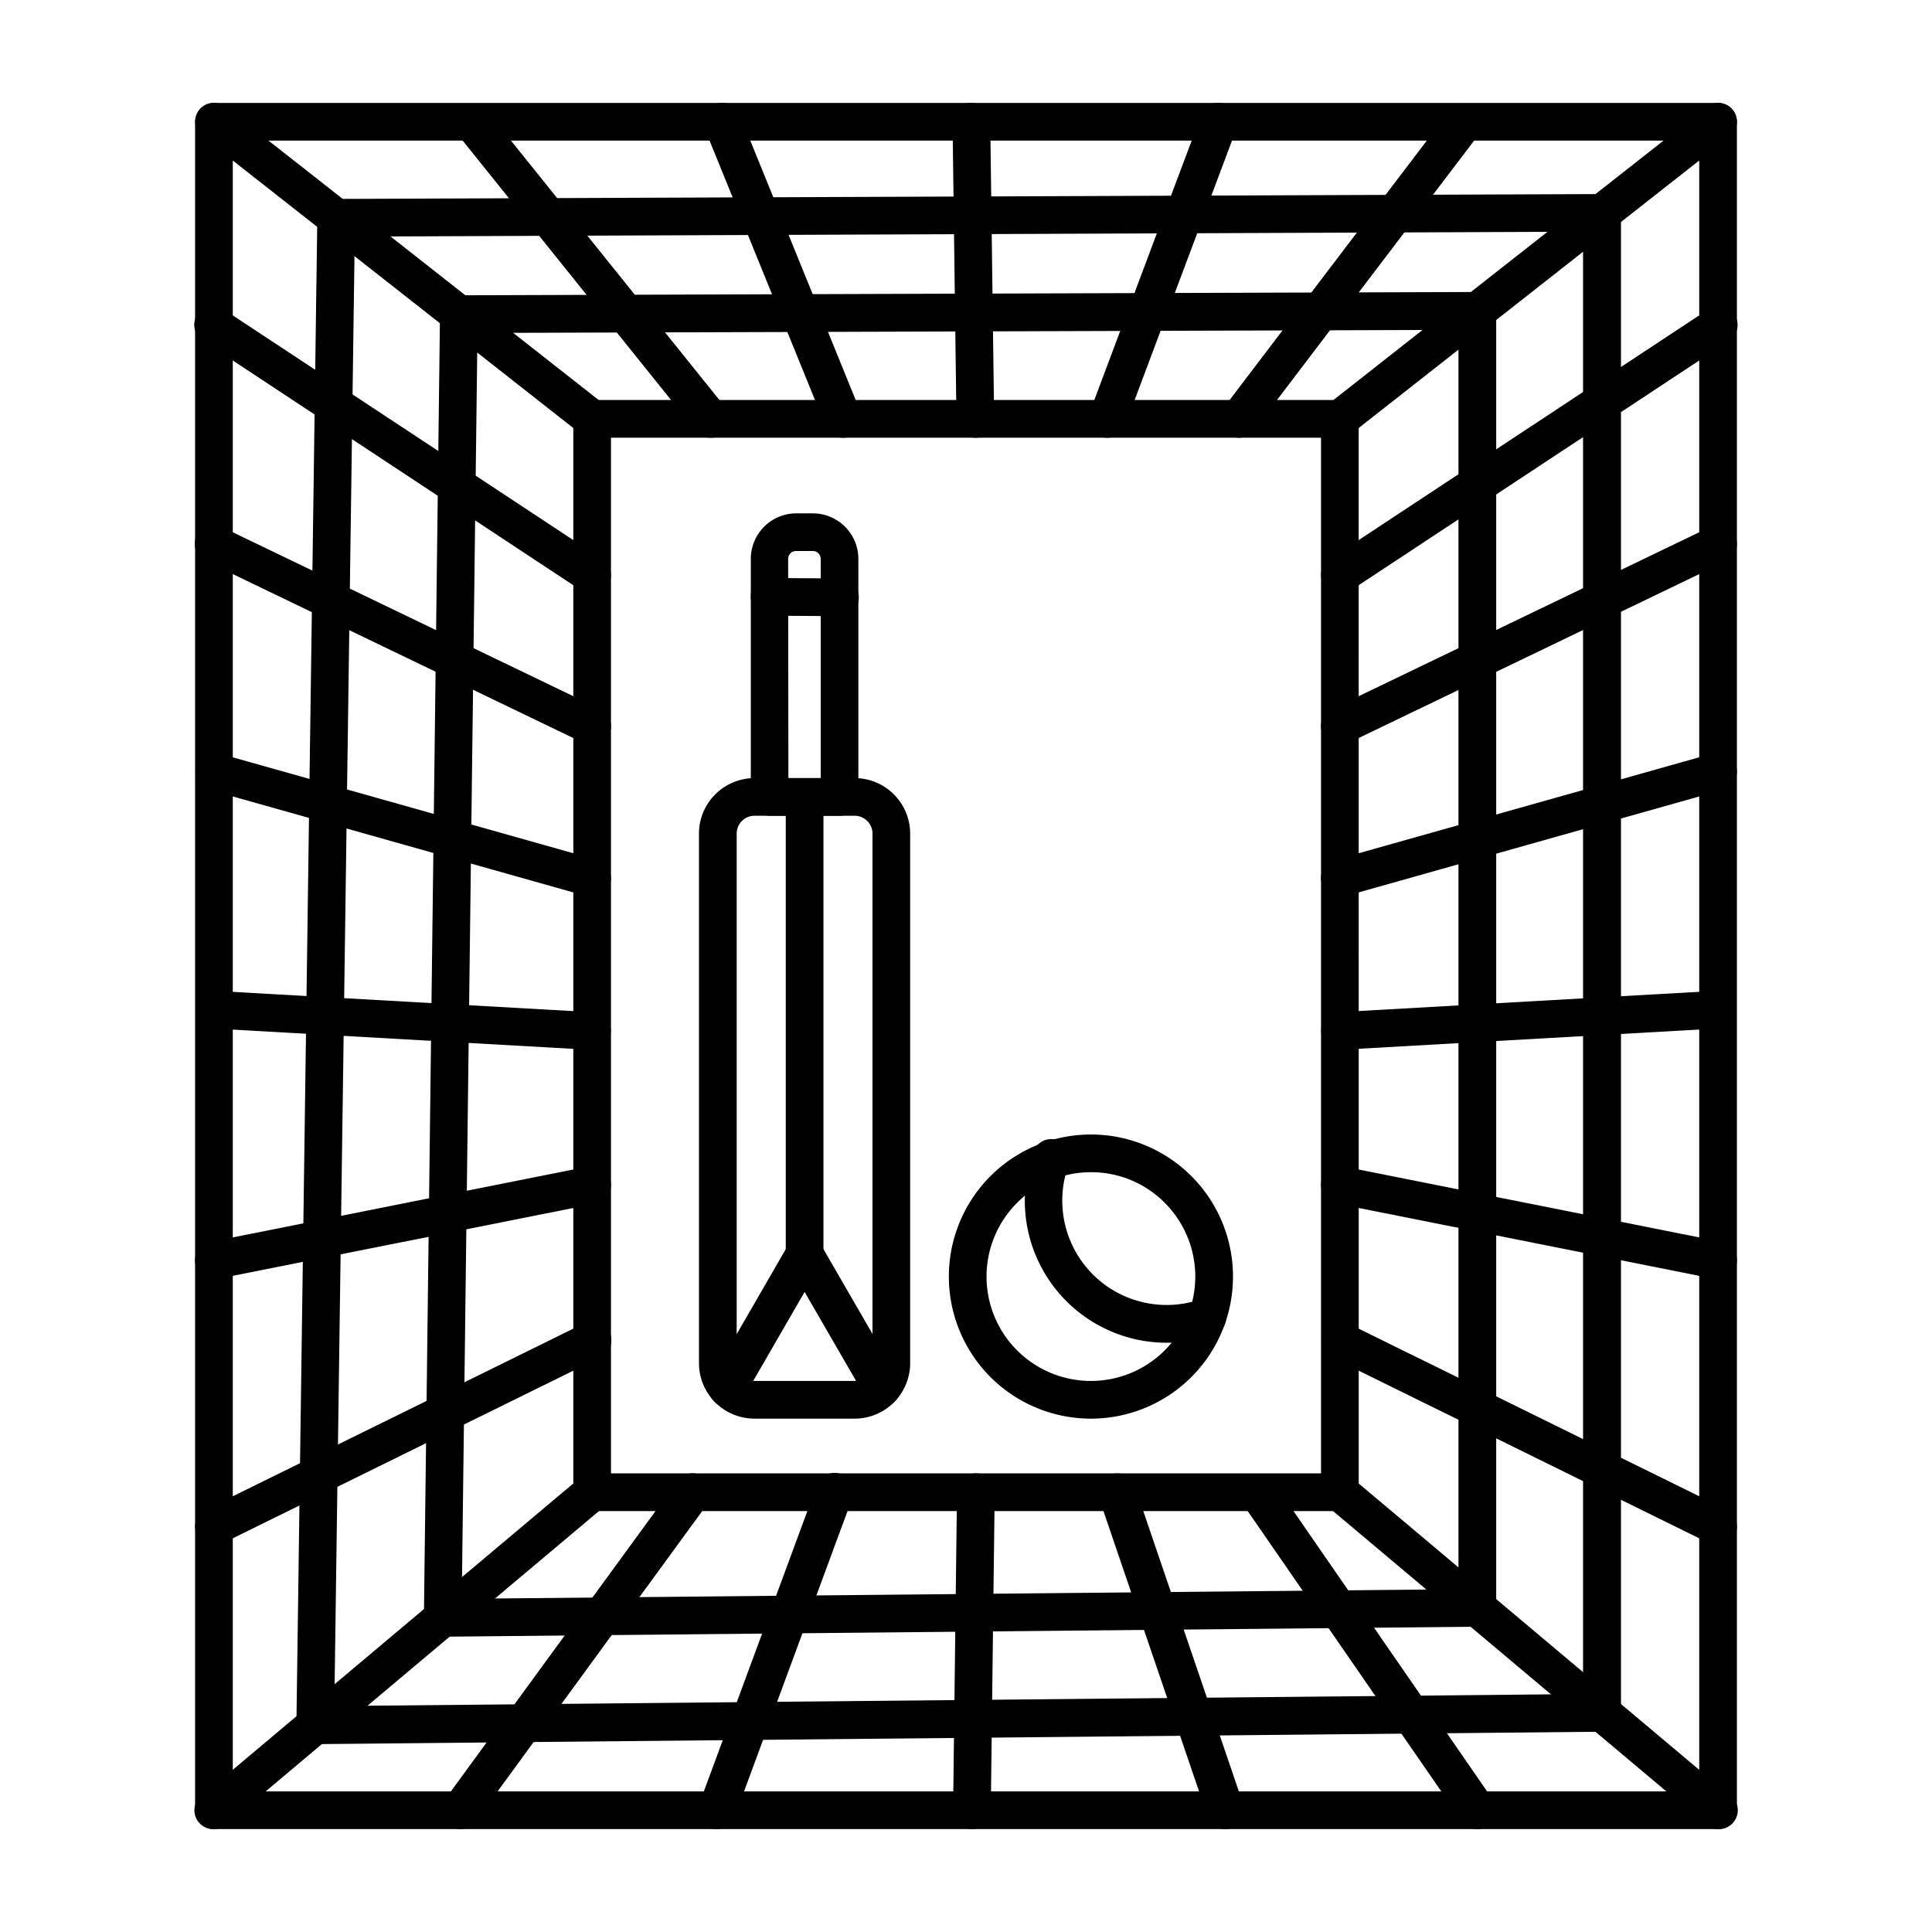
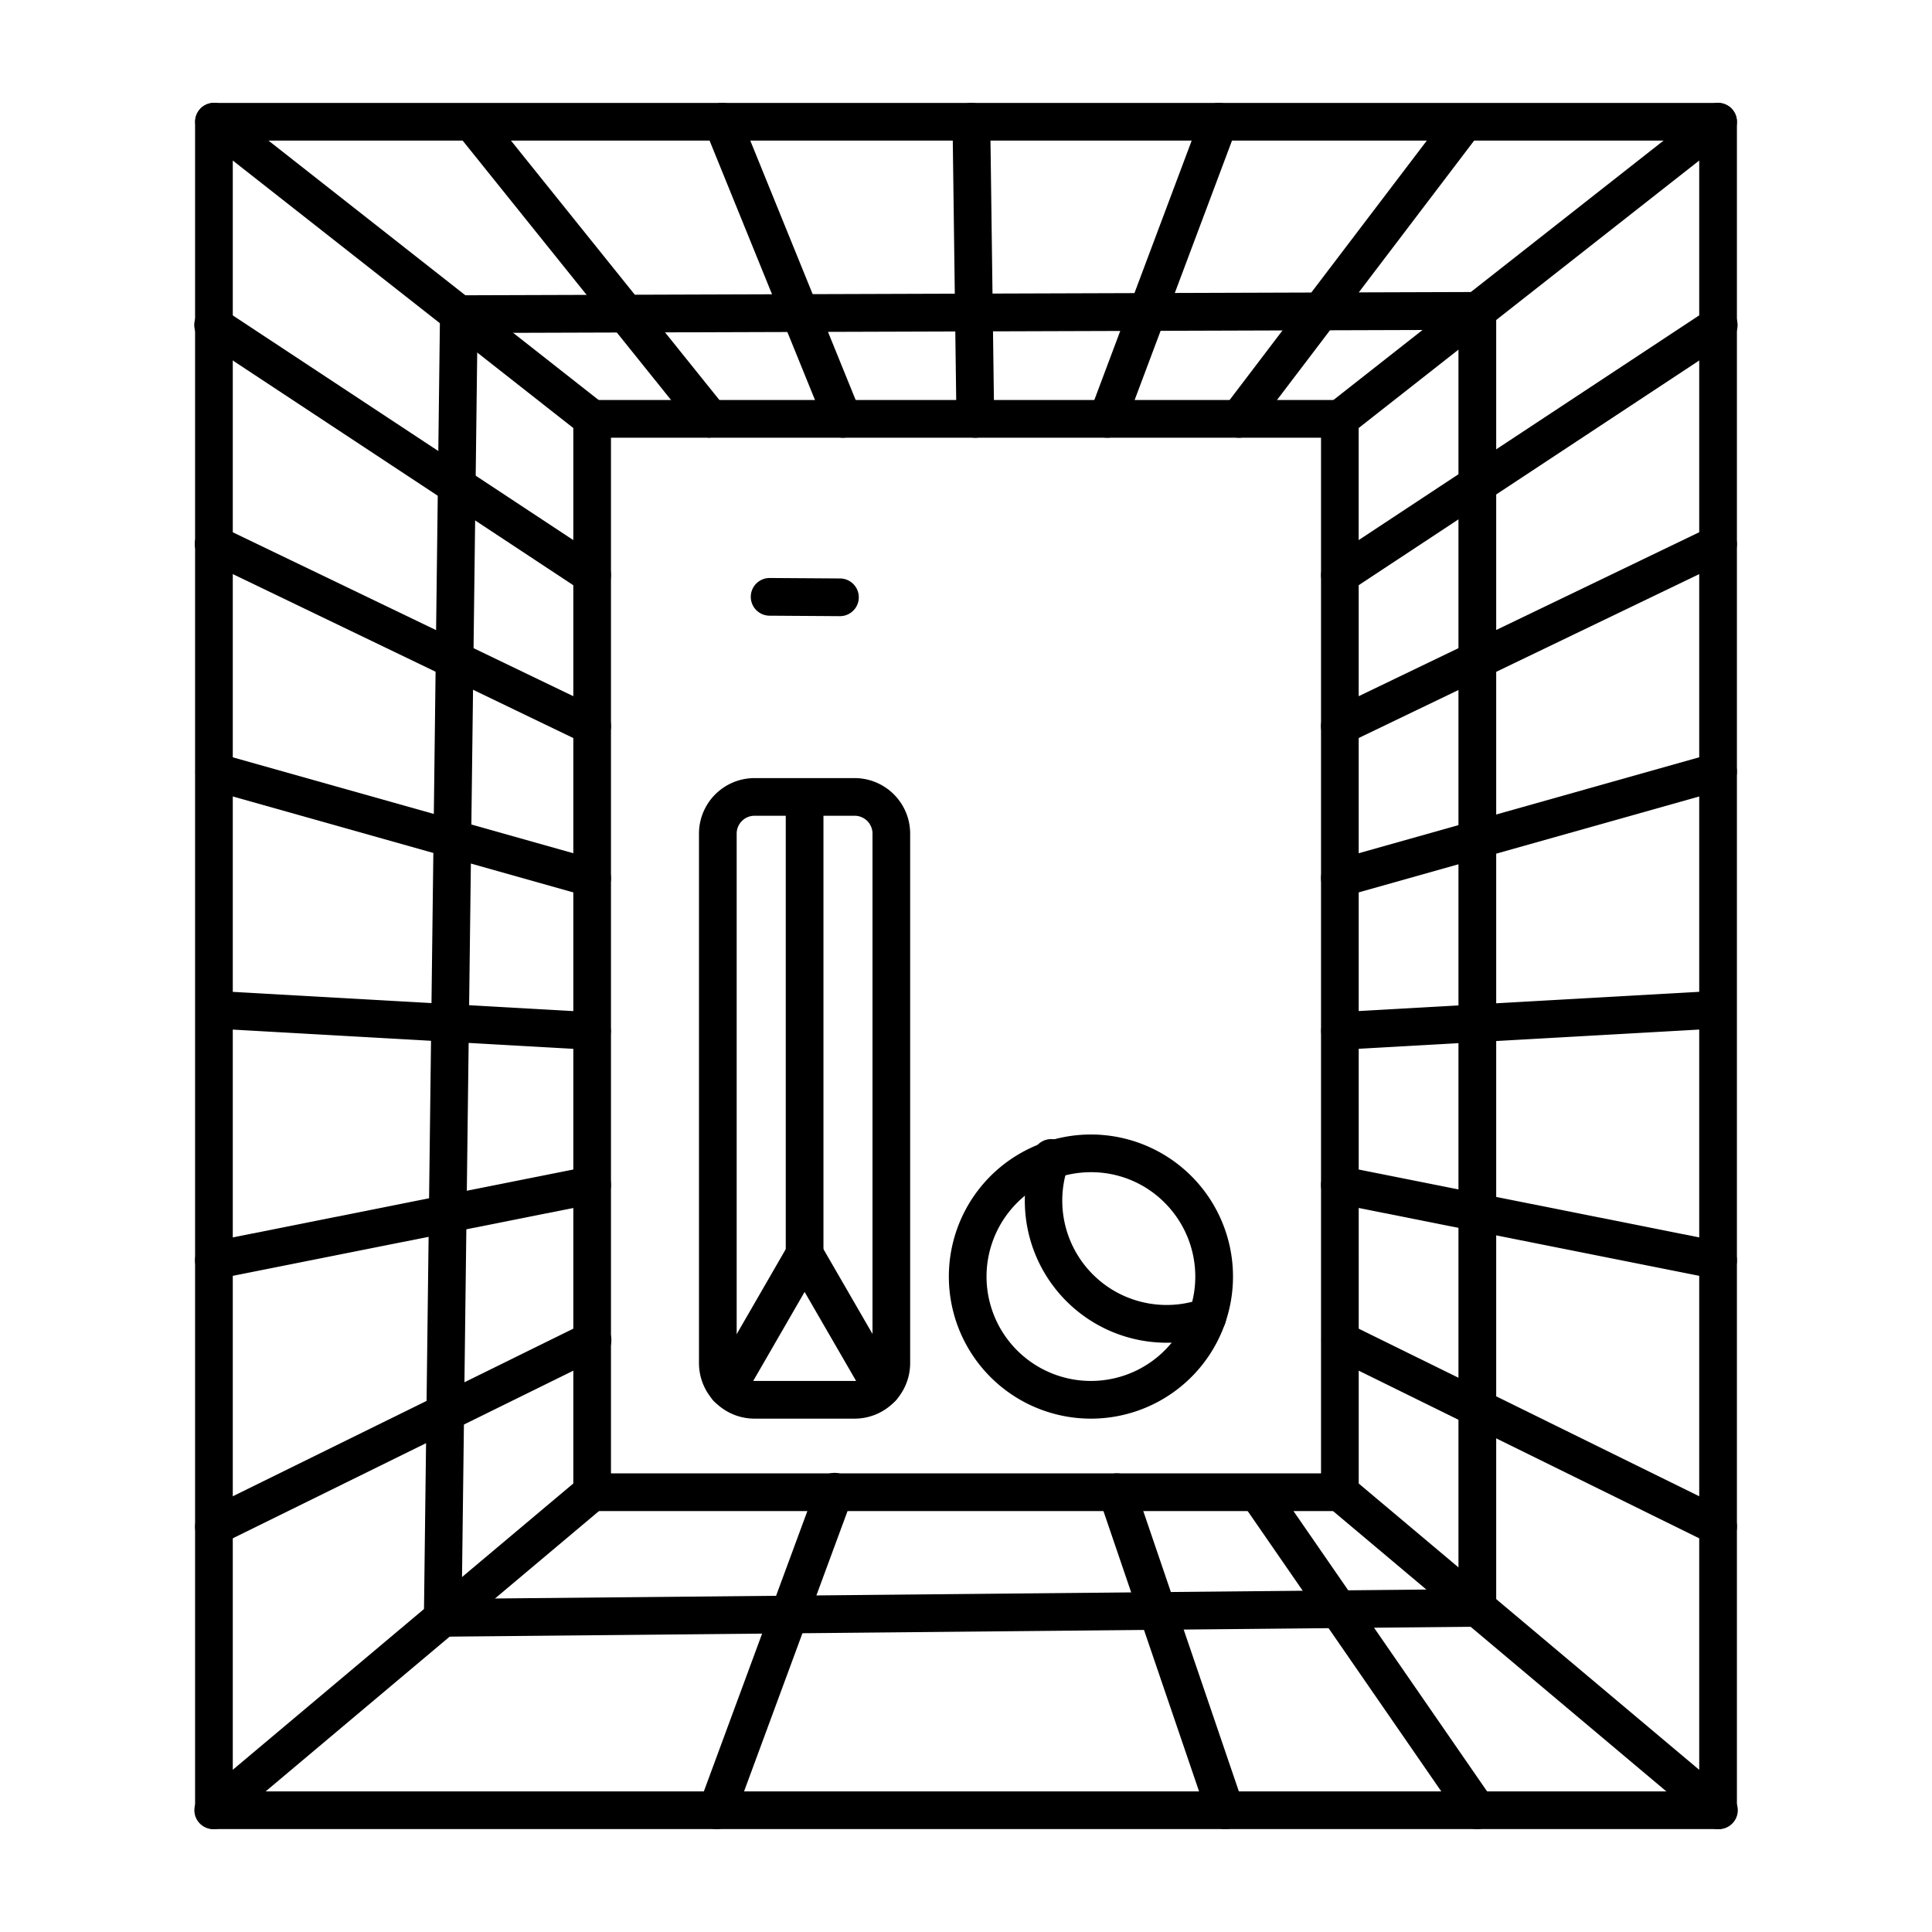
<svg xmlns="http://www.w3.org/2000/svg" id="Layer_1" viewBox="0 0 492 492" data-name="Layer 1">
  <path d="m277.81 361.27a36.18 36.18 0 1 1 25.59-61.76 36.18 36.18 0 0 1 -25.59 61.76zm0-62.76a26.58 26.58 0 1 0 18.8 7.79 26.38 26.38 0 0 0 -18.8-7.79z" />
  <path d="m297.21 341.94a36.15 36.15 0 0 1 -34.21-48.07 4.8 4.8 0 1 1 9 3.13 26.57 26.57 0 0 0 33.84 33.84 4.8 4.8 0 1 1 3.16 9.16 36 36 0 0 1 -11.79 1.94z" />
  <path d="m217.65 361.27h-25.5a14.15 14.15 0 0 1 -14.15-14.14v-134.84a14.15 14.15 0 0 1 14.14-14.14h25.5a14.15 14.15 0 0 1 14.14 14.14v134.84a14.15 14.15 0 0 1 -14.13 14.14zm-25.5-153.53a4.55 4.55 0 0 0 -4.55 4.55v134.84a4.55 4.55 0 0 0 4.55 4.54h25.5a4.54 4.54 0 0 0 4.54-4.54v-134.84a4.55 4.55 0 0 0 -4.54-4.55z" />
-   <path d="m213.83 207.74h-17.83a4.79 4.79 0 0 1 -4.8-4.8v-60.62a11.6 11.6 0 0 1 11.58-11.59h4.22a11.6 11.6 0 0 1 11.59 11.59v60.62a4.79 4.79 0 0 1 -4.76 4.8zm-13.06-9.59h8.23v-55.83a2 2 0 0 0 -2-2h-4.29a2 2 0 0 0 -2 2z" />
  <path d="m204.9 324.15a4.8 4.8 0 0 1 -4.8-4.8v-116.35a4.8 4.8 0 1 1 9.6 0v116.35a4.8 4.8 0 0 1 -4.8 4.8z" />
  <path d="m224.57 358.21a4.79 4.79 0 0 1 -4.16-2.4l-15.51-26.81-15.51 26.86a4.8 4.8 0 1 1 -8.31-4.81l19.66-34.05a4.81 4.81 0 0 1 8.32 0l19.66 34a4.81 4.81 0 0 1 -4.15 7.21z" />
  <path d="m213.83 156.91-17.87-.12a4.8 4.8 0 0 1 .07-9.6l17.87.12a4.8 4.8 0 0 1 0 9.6z" />
  <path d="m54.48 465.79a4.75 4.75 0 0 1 -2-.44 4.8 4.8 0 0 1 -2.8-4.35v-430a4.8 4.8 0 0 1 7.77-3.78l96.3 75.67a4.8 4.8 0 0 1 1.84 3.77v273.34a4.8 4.8 0 0 1 -1.71 3.67l-96.31 81a4.8 4.8 0 0 1 -3.09 1.12zm4.8-424.91v409.81l86.72-72.91v-268.78z" />
  <path d="m437.52 465.79a4.8 4.8 0 0 1 -3.09-1.12l-96.31-81a4.8 4.8 0 0 1 -1.71-3.67v-273.33a4.8 4.8 0 0 1 1.84-3.77l96.3-75.67a4.8 4.8 0 0 1 7.77 3.77v430a4.8 4.8 0 0 1 -2.78 4.35 4.75 4.75 0 0 1 -2.02.44zm-91.51-88 86.71 72.91v-409.82l-86.72 68.12z" />
  <path d="m341.21 111.47h-190.42a4.8 4.8 0 1 1 0-9.6h190.42a4.8 4.8 0 1 1 0 9.6z" />
  <path d="m437.52 35.81h-383a4.8 4.8 0 1 1 0-9.6h383a4.8 4.8 0 1 1 0 9.6z" />
  <path d="m341.21 384.81h-190.42a4.8 4.8 0 1 1 0-9.6h190.42a4.8 4.8 0 1 1 0 9.6z" />
-   <path d="m180.91 111.47a4.8 4.8 0 0 1 -3.75-1.8l-60.79-75.67a4.8 4.8 0 0 1 7.48-6l60.8 75.67a4.81 4.81 0 0 1 -3.74 7.81z" />
+   <path d="m180.91 111.47a4.8 4.8 0 0 1 -3.75-1.8l-60.79-75.67a4.8 4.8 0 0 1 7.48-6l60.8 75.67z" />
  <path d="m214.68 111.47a4.8 4.8 0 0 1 -4.45-3l-30.75-75.66a4.8 4.8 0 1 1 8.9-3.62l30.74 75.67a4.81 4.81 0 0 1 -4.44 6.61z" />
  <path d="m248.36 111.47a4.79 4.79 0 0 1 -4.79-4.74l-1-75.67a4.79 4.79 0 0 1 4.73-4.86h.07a4.81 4.81 0 0 1 4.8 4.74l1 75.66a4.8 4.8 0 0 1 -4.73 4.87z" />
  <path d="m282 111.47a4.71 4.71 0 0 1 -1.68-.31 4.8 4.8 0 0 1 -2.81-6.18l28.4-75.67a4.8 4.8 0 0 1 9 3.38l-28.4 75.66a4.81 4.81 0 0 1 -4.51 3.12z" />
  <path d="m315.51 111.47a4.81 4.81 0 0 1 -3.82-7.71l57.52-75.66a4.8 4.8 0 0 1 7.64 5.8l-57.51 75.67a4.82 4.82 0 0 1 -3.83 1.9z" />
-   <path d="m117.25 465.8a4.8 4.8 0 0 1 -3.87-7.63l59.13-81a4.8 4.8 0 1 1 7.76 5.66l-59.13 81a4.79 4.79 0 0 1 -3.89 1.97z" />
  <path d="m182.58 465.8a4.63 4.63 0 0 1 -1.66-.3 4.8 4.8 0 0 1 -2.84-6.16l29.91-81a4.8 4.8 0 1 1 9 3.33l-29.9 81a4.81 4.81 0 0 1 -4.51 3.13z" />
-   <path d="m247.51 465.8h-.06a4.8 4.8 0 0 1 -4.74-4.86l1-81a4.8 4.8 0 0 1 4.8-4.74h.06a4.79 4.79 0 0 1 4.74 4.85l-1 81a4.81 4.81 0 0 1 -4.8 4.75z" />
  <path d="m312.06 465.8a4.79 4.79 0 0 1 -4.54-3.25l-27.63-81a4.8 4.8 0 0 1 9.09-3.09l27.62 81a4.79 4.79 0 0 1 -3 6.09 4.67 4.67 0 0 1 -1.54.25z" />
  <path d="m376.24 465.8a4.79 4.79 0 0 1 -4-2.07l-55.94-81a4.8 4.8 0 0 1 7.9-5.45l55.94 81a4.8 4.8 0 0 1 -3.94 7.53z" />
  <path d="m150.79 151.24a4.74 4.74 0 0 1 -2.64-.79l-96.3-63.55a4.8 4.8 0 1 1 5.28-8l96.31 63.55a4.8 4.8 0 0 1 -2.65 8.8z" />
  <path d="m150.79 189.73a4.83 4.83 0 0 1 -2.08-.48l-96.3-46.36a4.8 4.8 0 1 1 4.16-8.65l96.3 46.36a4.8 4.8 0 0 1 -2.08 9.13z" />
  <path d="m150.79 228.42a4.91 4.91 0 0 1 -1.3-.18l-96.3-27.13a4.8 4.8 0 0 1 2.6-9.24l96.3 27.13a4.8 4.8 0 0 1 -1.3 9.42z" />
  <path d="m150.8 267.35h-.28l-96.3-5.44a4.8 4.8 0 0 1 .54-9.58l96.3 5.44a4.8 4.8 0 0 1 -.26 9.59z" />
  <path d="m54.48 325.77a4.8 4.8 0 0 1 -.93-9.51l96.3-19.2a4.8 4.8 0 0 1 1.88 9.42l-96.3 19.19a5.2 5.2 0 0 1 -.95.1z" />
  <path d="m54.49 393.55a4.8 4.8 0 0 1 -2.12-9.11l96.3-47.4a4.8 4.8 0 1 1 4.24 8.61l-96.3 47.41a4.87 4.87 0 0 1 -2.12.49z" />
  <path d="m341.22 151.24a4.8 4.8 0 0 1 -2.65-8.8l96.3-63.55a4.8 4.8 0 1 1 5.29 8l-96.3 63.55a4.78 4.78 0 0 1 -2.64.8z" />
  <path d="m341.22 189.73a4.8 4.8 0 0 1 -2.09-9.13l96.3-46.36a4.8 4.8 0 1 1 4.17 8.65l-96.31 46.36a4.82 4.82 0 0 1 -2.07.48z" />
  <path d="m341.21 228.42a4.8 4.8 0 0 1 -1.3-9.42l96.3-27.13a4.8 4.8 0 1 1 2.61 9.24l-96.31 27.13a4.85 4.85 0 0 1 -1.3.18z" />
  <path d="m341.21 267.35a4.8 4.8 0 0 1 -.27-9.59l96.31-5.44a4.8 4.8 0 0 1 .54 9.58l-96.31 5.44z" />
  <path d="m437.52 325.77a5 5 0 0 1 -.94-.1l-96.31-19.19a4.8 4.8 0 1 1 1.88-9.42l96.3 19.2a4.8 4.8 0 0 1 -.93 9.51z" />
  <path d="m437.51 393.55a4.83 4.83 0 0 1 -2.11-.49l-96.31-47.41a4.8 4.8 0 0 1 4.24-8.61l96.31 47.4a4.8 4.8 0 0 1 -2.13 9.11z" />
-   <path d="m80.27 444.11a4.8 4.8 0 0 1 -4.79-4.87l5.33-383.85a4.8 4.8 0 0 1 4.78-4.73l322.41-1.24a4.8 4.8 0 0 1 4.8 4.8v381.93a4.8 4.8 0 0 1 -4.8 4.85l-327.7 3.16zm10.07-383.87-5.2 374.22 318-3.06v-372.4z" />
  <path d="m112.75 416.8a4.8 4.8 0 0 1 -4.8-4.86l4.1-332a4.8 4.8 0 0 1 4.78-4.74l259.39-.84a4.8 4.8 0 0 1 4.8 4.8v330.3a4.8 4.8 0 0 1 -4.75 4.8l-263.47 2.54zm8.84-332.01-4 322.36 253.82-2.44v-320.71z" />
  <path d="m437.52 465.79h-383a4.8 4.8 0 1 1 0-9.59h383a4.8 4.8 0 1 1 0 9.59z" />
</svg>